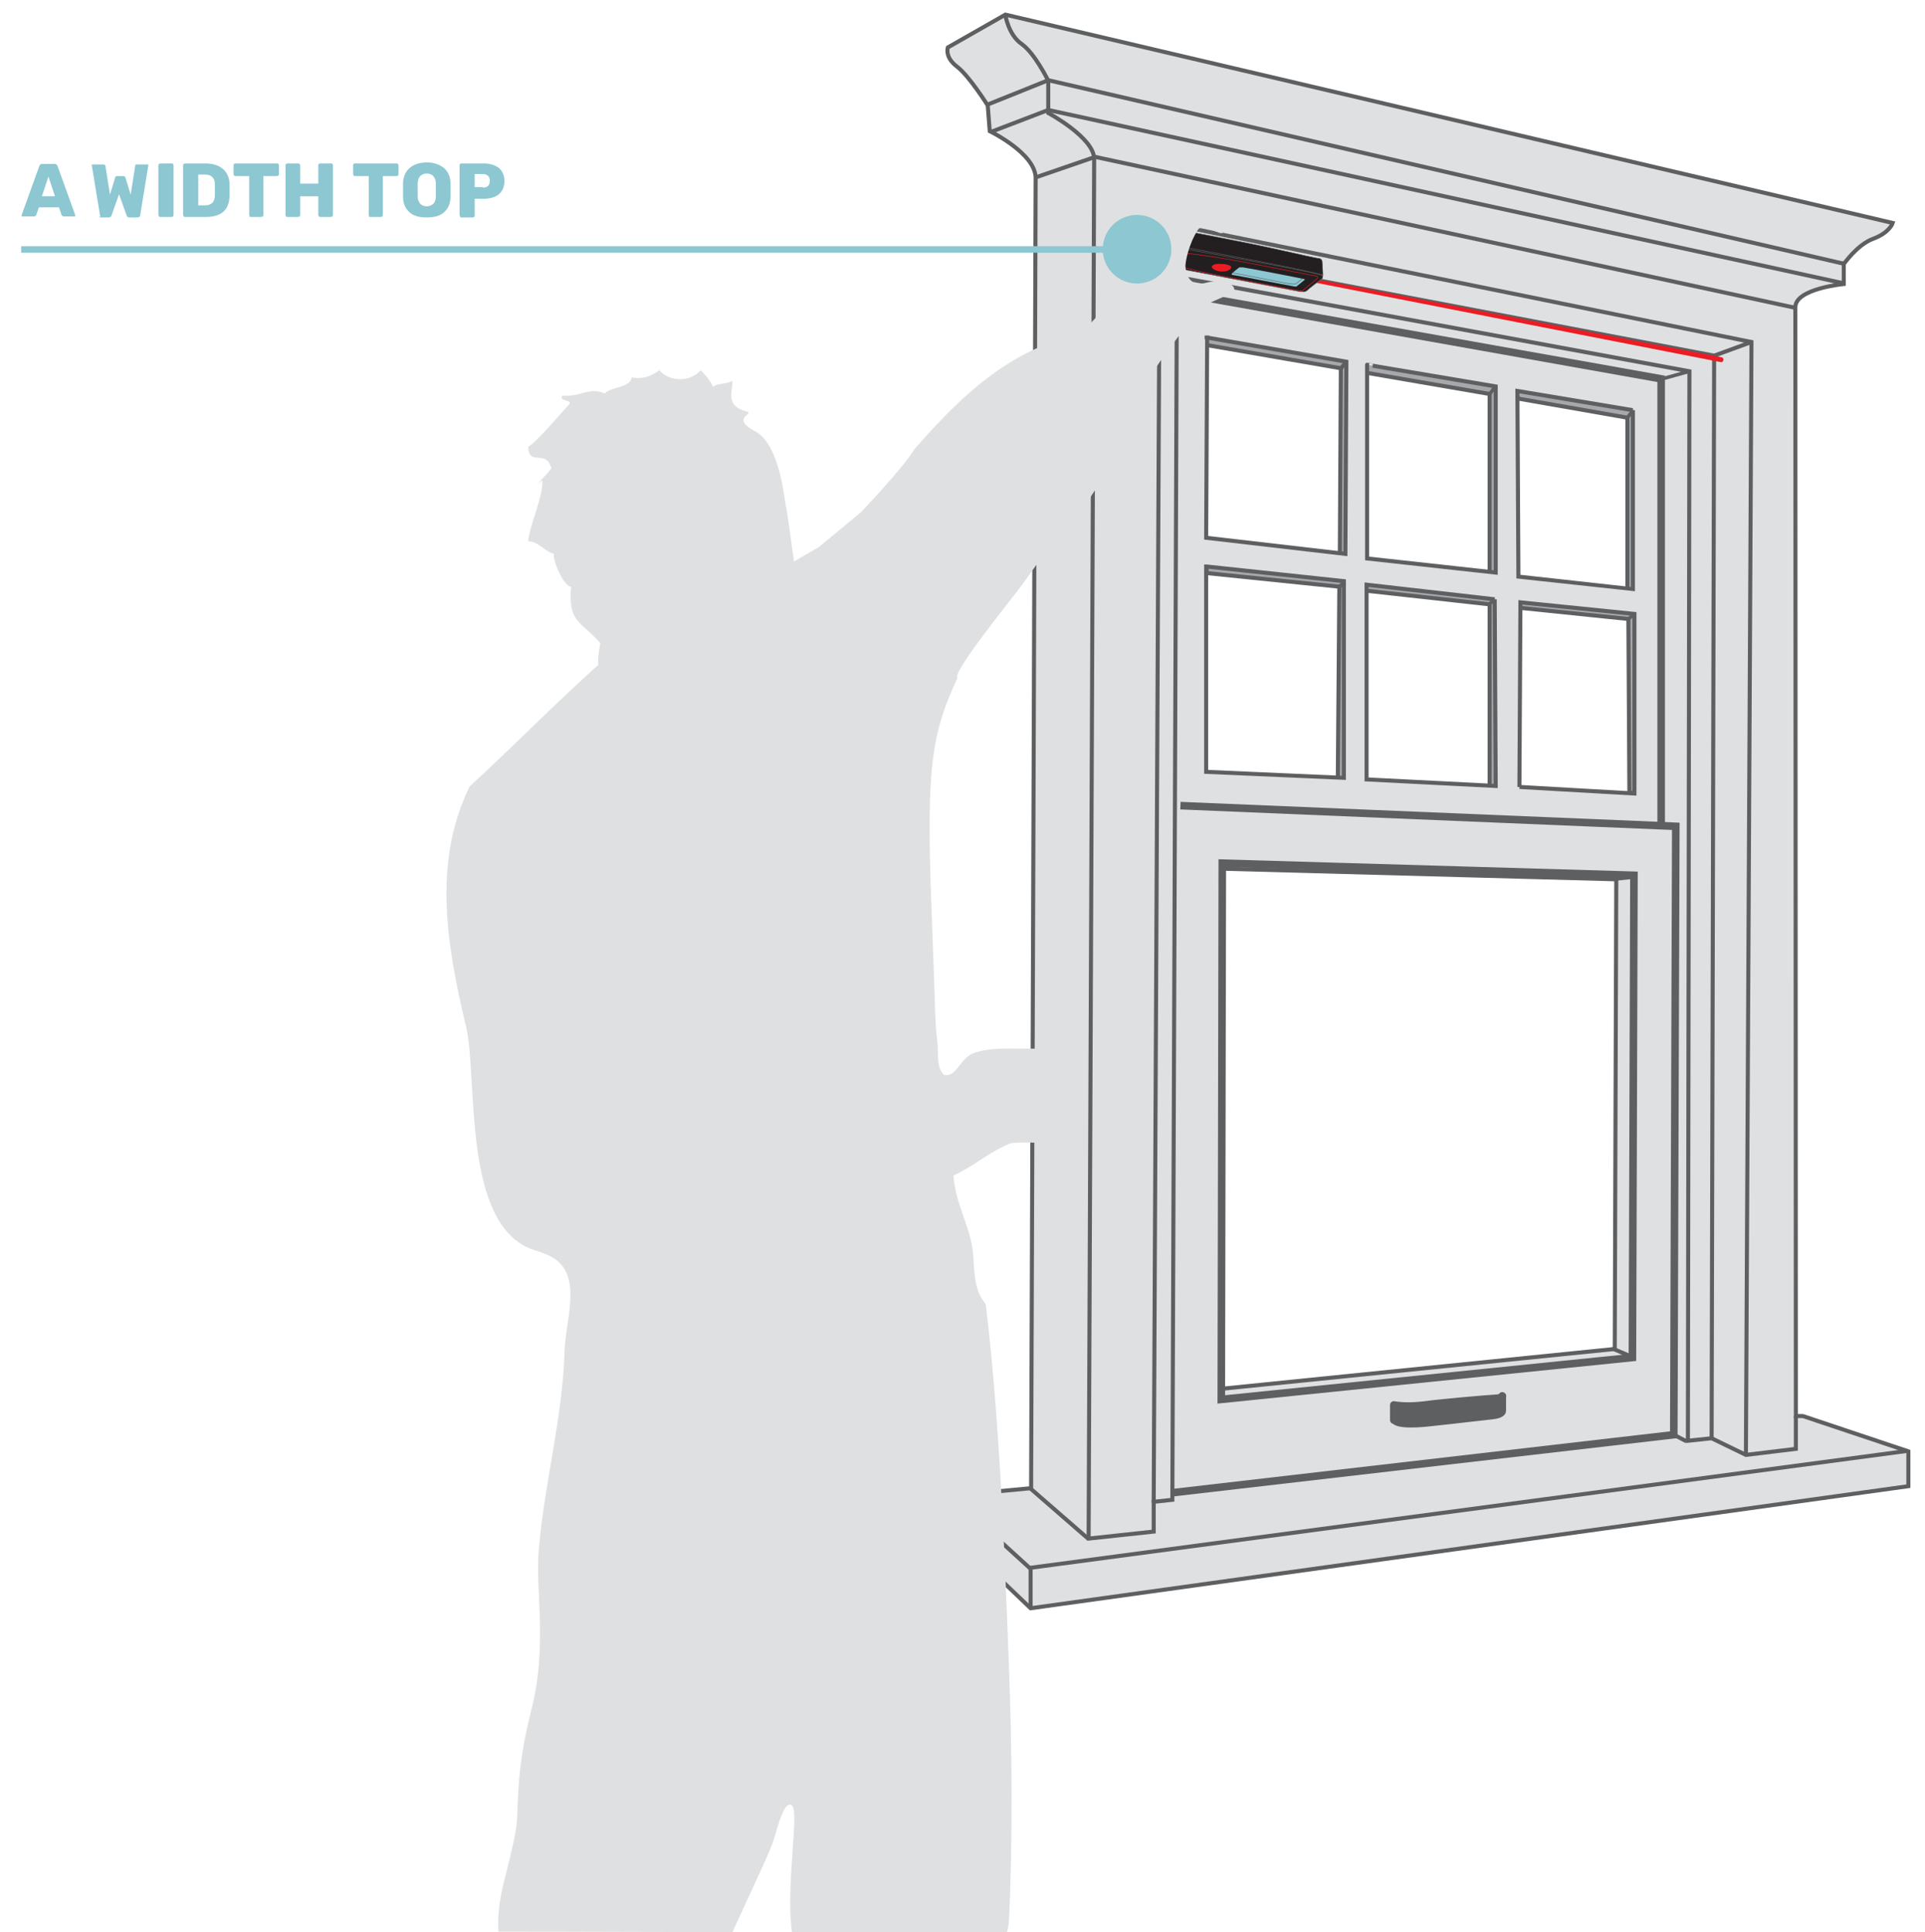
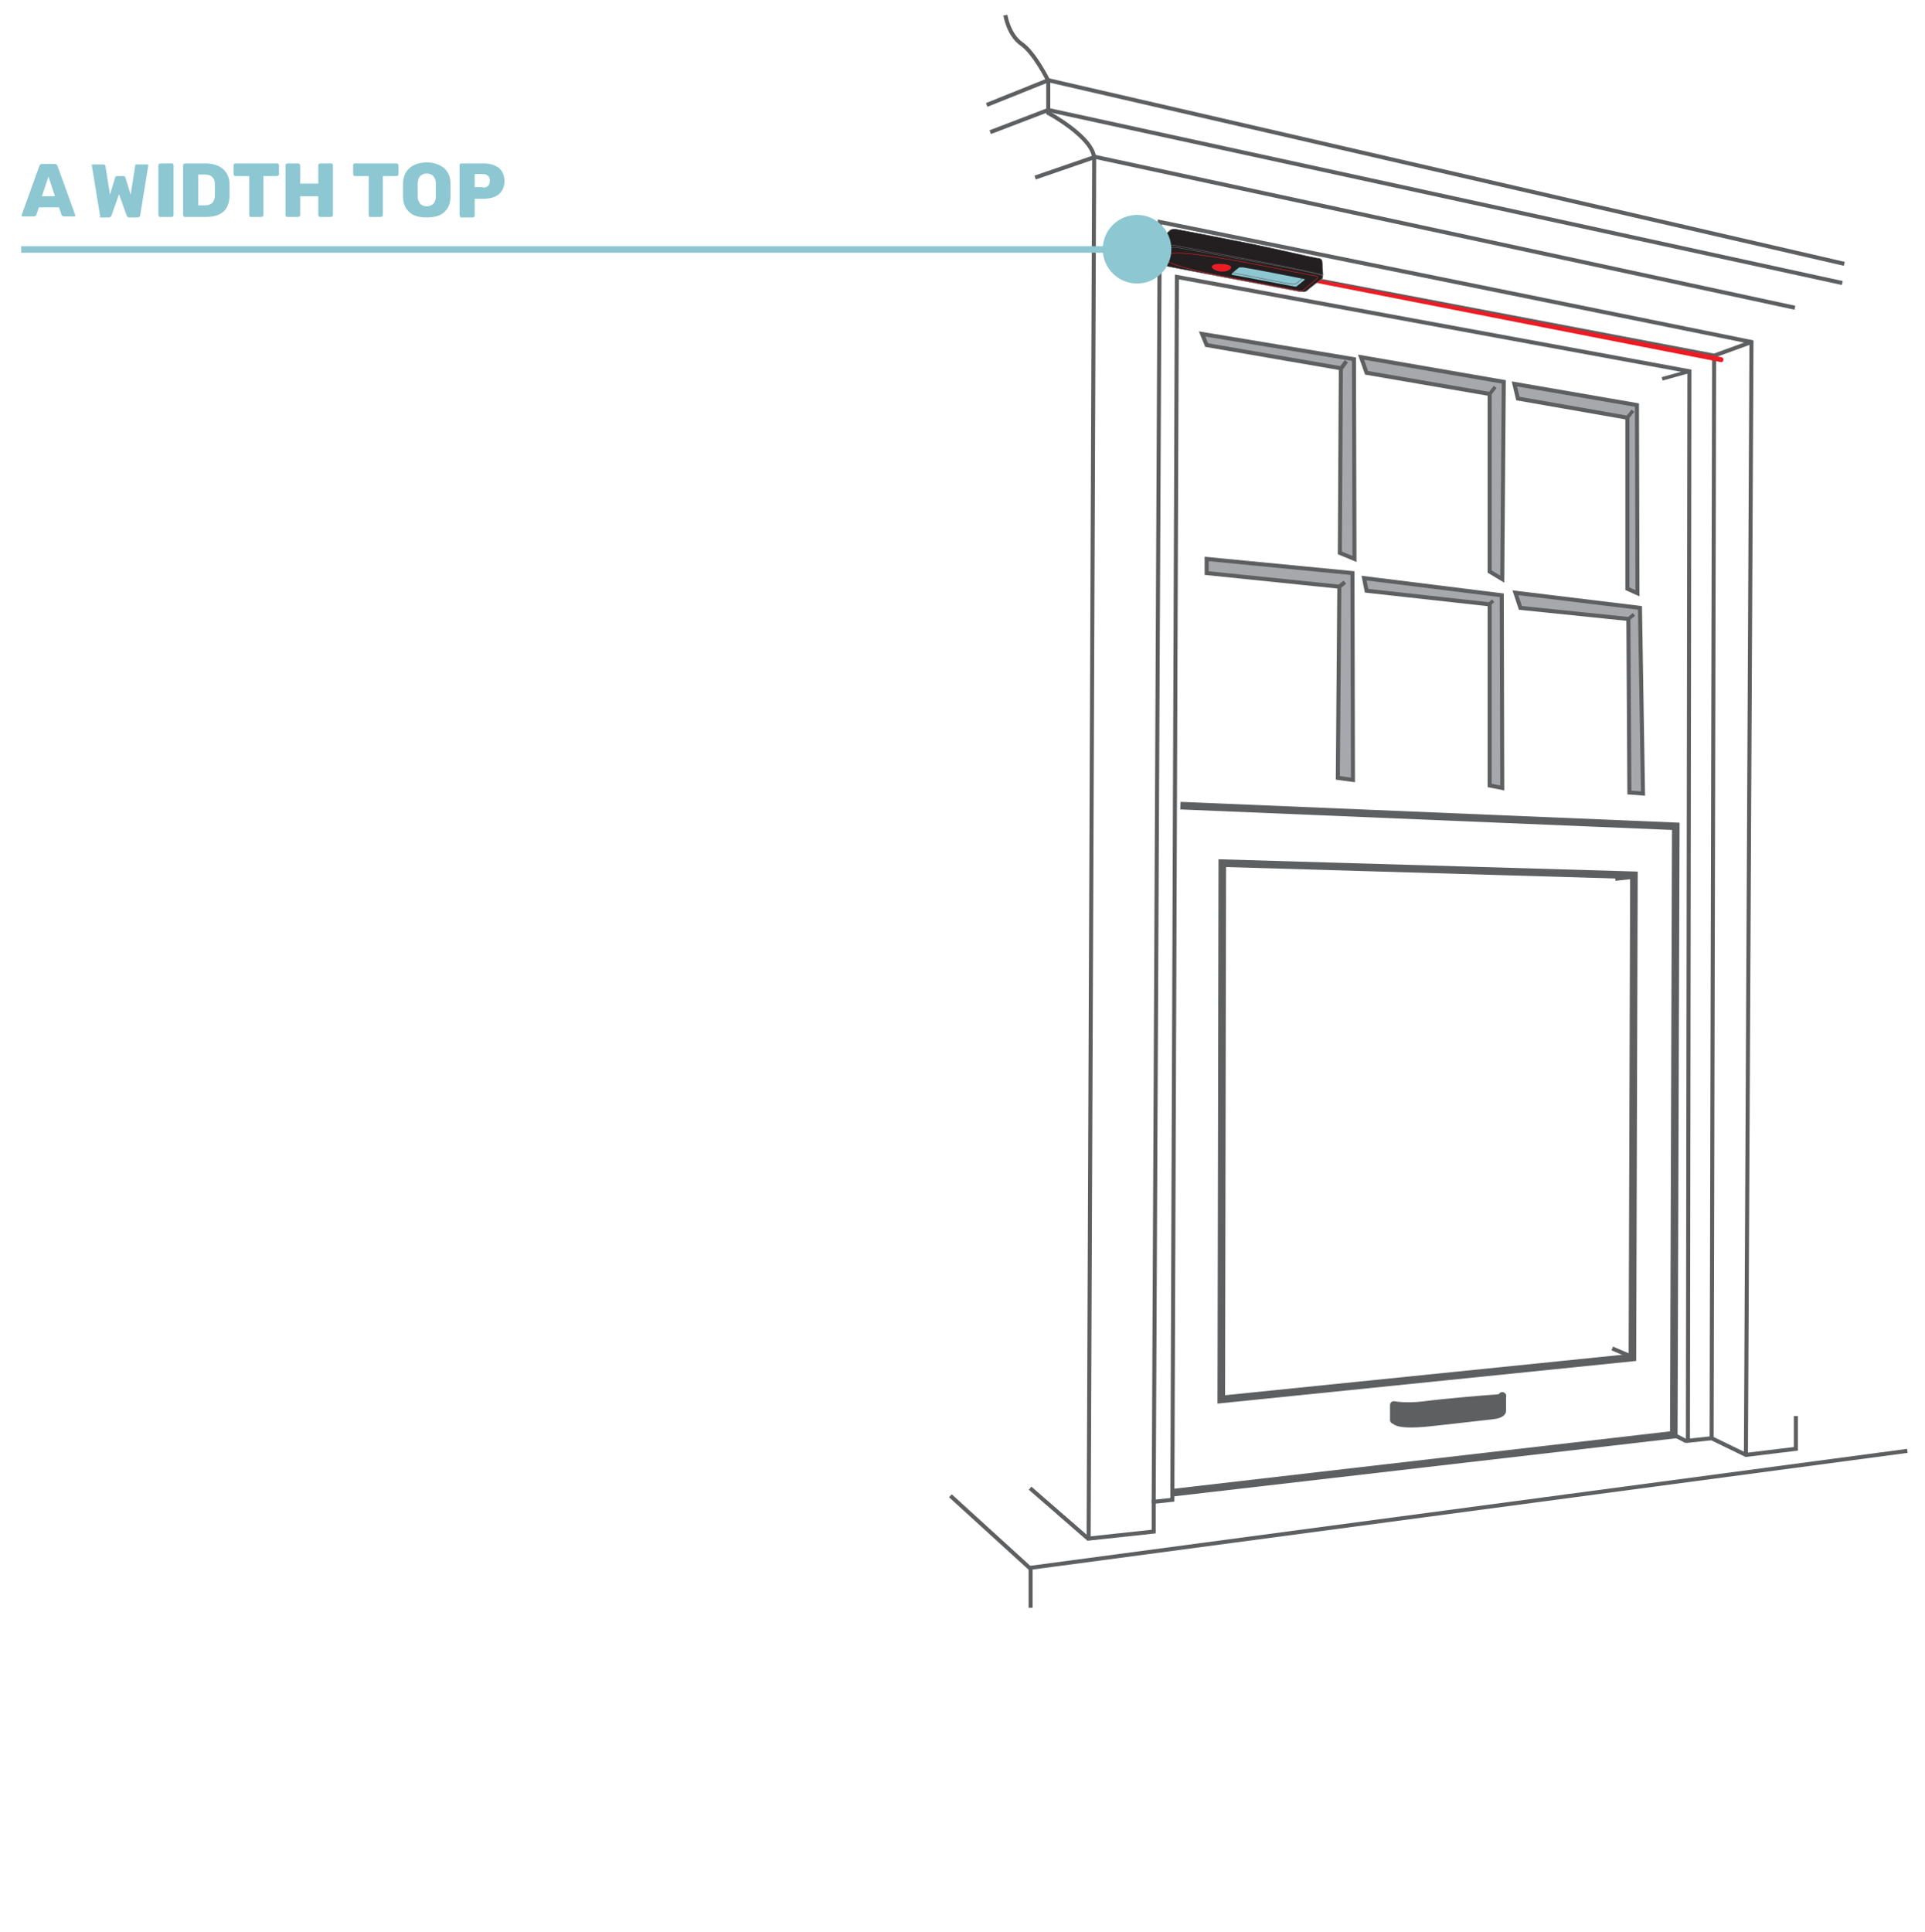
<svg xmlns="http://www.w3.org/2000/svg" id="Layer_1" data-name="Layer 1" version="1.1" viewBox="0 0 381.6 383">
  <defs>
    <style>
      .cls-1 {
        fill: #a6a8ab;
      }

      .cls-1, .cls-2, .cls-3, .cls-4, .cls-5, .cls-6, .cls-7, .cls-8, .cls-9 {
        stroke: #5e5f61;
      }

      .cls-1, .cls-2, .cls-3, .cls-4, .cls-5, .cls-6, .cls-7, .cls-9, .cls-10 {
        stroke-miterlimit: 10;
      }

      .cls-1, .cls-6, .cls-7, .cls-9 {
        stroke-width: .8px;
      }

      .cls-2 {
        stroke-width: .7px;
      }

      .cls-2, .cls-4, .cls-5, .cls-6, .cls-10 {
        fill: none;
      }

      .cls-3 {
        fill: #231f20;
      }

      .cls-3, .cls-4, .cls-10 {
        stroke-width: .1px;
      }

      .cls-11 {
        fill: #8cc7d2;
      }

      .cls-11, .cls-12, .cls-13 {
        stroke-width: 0px;
      }

      .cls-5, .cls-8 {
        stroke-width: 1.5px;
      }

      .cls-14 {
        mix-blend-mode: multiply;
      }

      .cls-12, .cls-7, .cls-9 {
        fill: #dfe0e1;
      }

      .cls-12, .cls-9 {
        fill-rule: evenodd;
      }

      .cls-8 {
        fill: #5e5f61;
        stroke-linecap: round;
        stroke-linejoin: round;
      }

      .cls-13 {
        fill: #ec1c24;
      }

      .cls-15 {
        isolation: isolate;
      }

      .cls-10 {
        stroke: #ec1c24;
      }
    </style>
  </defs>
  <g class="cls-15">
    <g id="Layer_1-2" data-name="Layer 1-2">
      <g>
        <polygon class="cls-1" points="322.6 116.7 322.6 82.8 300.9 79 300.2 76.1 324.5 80.3 324.6 117.6 322.6 116.7" />
        <polygon class="cls-1" points="295.3 113.3 295.3 78.1 270.9 73.9 269.8 70.8 298.1 75.7 297.8 114.8 295.3 113.3" />
        <polygon class="cls-1" points="265.6 109.6 265.8 73 239.2 68.4 238.3 66.2 268.4 71.2 268.5 110.8 265.6 109.6" />
        <polygon class="cls-1" points="323 157.1 322.8 122.7 301.4 120.5 300.4 117.5 325.1 120.5 325.7 157.3 323 157.1" />
        <polygon class="cls-1" points="295.3 155.7 295.3 119.8 270.9 117.1 270.4 114.6 297.7 118 297.8 156.2 295.3 155.7" />
        <polygon class="cls-1" points="265.2 154.2 265.5 116.3 239.2 113.6 239.2 110.8 268.1 113.6 268.2 154.6 265.2 154.2" />
-         <path class="cls-7" d="M356,280.7s-.1-216.1-.1-219.8,9.6-4.6,9.6-4.6v-4c.1,0,2.6-3.8,5.9-5,3.2-1.2,3.8-3.1,3.8-3.1L199.3,2.9l-11.4,6.5s-.7,1.9,1.8,3.8c2.4,1.8,6.1,7.7,6.1,7.7l.4,5.1s9.1,4.4,9.1,9.3-.9,259.7-.9,259.7l-16,1.5v7.1l15.9,15.2,174-24.2v-6.9l-20.9-7h-1.4ZM323.7,81.3v35.5c-.1,0-22.7-2.5-22.7-2.5l-.2-36.8,22.8,3.8h.1ZM296.5,76.6v36.9l-25.5-2.8v-38.4c-.1,0,25.5,4.3,25.5,4.3ZM296.3,118.8l.2,37-25.6-1.3v-38.6l25.4,2.9ZM239.2,66.9l27.7,4.8-.2,38.1-27.6-3.2.2-39.7h-.1,0ZM239.2,112.3l27.2,2.9v39c-.1,0-27.3-1.2-27.3-1.2v-40.7h.1ZM320.1,267.4l-78,7.9.2-103.1,78.1,2.1-.3,93.1h0ZM301.2,156l.2-36.6,22.6,2.3v35.6l-22.7-1.3h-.1Z" />
        <polyline class="cls-6" points="188.4 296.5 204.1 310.8 378.1 287.6" />
        <line class="cls-6" x1="204.3" y1="310.8" x2="204.3" y2="318.7" />
        <polyline class="cls-6" points="204.2 295 215.7 305 228.7 303.6 228.7 297.7 232.4 297.3 233.3 54.9 334.9 73.6 334.6 285.6 339.3 285.1 346.1 288.4 356 287.2 356 280.7" />
        <path class="cls-6" d="M215.8,305s1.1-269.3,1.1-273.5-9.1-9.1-9.1-9.1v-6.4s-2.7-5.5-5.3-7.3-3.2-5.7-3.2-5.7" />
        <polyline class="cls-6" points="205.2 35.2 217.1 31.1 355.8 61" />
        <polyline class="cls-6" points="196.3 26.2 207.8 21.8 365.2 56.1" />
        <polyline class="cls-6" points="195.6 20.8 207.8 15.9 365.6 52.3" />
        <polyline class="cls-5" points="234 159.7 332.2 163.8 331.8 284.4 232.4 295.9" />
        <polygon class="cls-5" points="242.3 171.1 242.1 277.4 323.6 269.1 323.9 173.5 242.3 171.1" />
-         <polyline class="cls-5" points="329.3 163.8 329.3 75.1 233.3 58" />
        <line class="cls-6" x1="334.3" y1="285.7" x2="331.8" y2="284.4" />
        <path class="cls-8" d="M276.5,281.5s.2,1.2,6.8.5c6.6-.7,9.6-1.1,12.5-1.4,2-.2,2-.9,2-.9v-3c.1,0,.2.4-1.5.5s-10,.8-13.8,1.3-6.2,0-6.2,0v3h.2Z" />
        <line class="cls-6" x1="320.2" y1="174.2" x2="323.9" y2="173.8" />
        <line class="cls-6" x1="319.6" y1="267.3" x2="323.6" y2="269" />
        <line class="cls-6" x1="265.8" y1="73.1" x2="266.9" y2="71.6" />
        <line class="cls-2" x1="295.3" y1="78.1" x2="296.4" y2="76.7" />
        <line class="cls-2" x1="322.6" y1="82.8" x2="323.7" y2="81.4" />
        <line class="cls-6" x1="265.5" y1="116.3" x2="266.6" y2="115.4" />
        <line class="cls-2" x1="294.9" y1="120" x2="296" y2="119.1" />
        <line class="cls-2" x1="322.8" y1="122.7" x2="323.9" y2="121.8" />
        <line class="cls-2" x1="329.5" y1="75.1" x2="334.9" y2="73.6" />
        <polyline class="cls-6" points="346.1 288.4 347.2 67.8 229.9 44 228.7 297.9" />
        <polyline class="cls-6" points="339.3 285.1 339.8 70.5 229.9 49.6" />
        <line class="cls-6" x1="347.2" y1="67.8" x2="339.8" y2="70.5" />
      </g>
      <path class="cls-13" d="M260.6,55.3v.7s80,15.7,80.6,15.8c.5,0,.7-.9,0-1s-80.6-15.5-80.6-15.5Z" />
      <path class="cls-9" d="M283,155.1" />
      <g>
        <path class="cls-3" d="M229.4,52.4c.8.2,27.3,5.2,28.3,5.4.7,0,.9.2,1.5-.3.4-.4,2-1.6,2.9-2.3.3-.2,0-2.8,0-3.3s-.5-.7-.7-.7c-.4,0-3-.6-8.8-1.9s-18.6-3.7-19.1-3.8c-1-.2-1.5,0-1.7.3-.1,0-2.6,2.6-2.9,2.9s-.2,2.6-.2,2.9.2.7.8.8h0Z" />
        <path class="cls-4" d="M228.7,52.1s-.1-.2,0-.4,2.7-2.5,3-2.8.7-.4,1.5-.2c2.7.5,8.9,1.7,14.8,2.8,5.3,1,10.9,2.2,13,2.7s1.1,0,1.1.5" />
        <path class="cls-4" d="M229.6,52.4s-.9,0-.5-.6,2.4-2.1,2.8-2.5c.4-.4.9-.3,1.7-.2,1.7.3,9.9,1.8,17,3.1s11,2.2,11.2,2.3c.4,0,.5.4.3.6" />
        <path class="cls-10" d="M257.4,57.6c-.2,0-12.6-2.4-13.6-2.6-3.8-.7-14.4-2.7-13-4.3,1.2-1.4,10.6.3,16.6,1.4,4.2.8,13.2,2.6,13.4,2.6.3,0,.6.2.3.5s-2.7,2.3-2.9,2.4h-.9s.1,0,.1,0Z" />
        <path class="cls-13" d="M244.1,52.9c-.3-.4-1.3-.6-2.4-.6s-1.7.4-1.4.8c.2.3.8.6,1.5.7,1.4.2,2.5-.5,2.2-.9h0Z" />
        <path class="cls-11" d="M244.2,54.2s1.4-1.2,1.5-1.2h.7c.3,0,11.8,2.2,12,2.3.2,0,.3,0,.2.2,0,0-1.5,1.2-1.6,1.3h-.4c-.1,0-12-2.3-12.2-2.3s-.3,0-.2-.2h0Z" />
        <path class="cls-4" d="M258.2,55.2s-1.3,1.1-1.4,1.1h-.8c-.5,0-10.3-2-11.6-2.2" />
      </g>
      <g class="cls-14">
-         <path class="cls-12" d="M228.7,73.5c3.5-5.1,7.2-10.1,9.9-12.5.4-.4.8-.7,1.2-.9.9-.6,4.5-1.8,4.8-2.5.6-1.4-2.9-2.2-5.3-1.6-3.4,1-4.1-1.4-4.3-3-.1-.9.6-4.6,2.5-7.5.9-1.3,4.6,1.3,4.9.6.4-1-3.7-5.3-7.2-5.1-3.5.3-5.8,1.2-7.6,2.7-.9.8-4.3,10.2-5.8,11.8-.7.8-1.5.7-2,1.5-1.2,1.8-1.1,4.2-2.6,6-2,2.3-4.7,3.5-7.5,6-.5-.4-1-.7-1.6-1-.6.2-1.2.5-1.8.7-10,4.2-17.9,12.2-25,20.3-2.2,3.7-10.6,12.5-10.6,12.5l-8.3,6.9-5,2.9s-1.4-10.1-1.5-10.5c-.3,0-.9-12.5-6.2-15.3s.5-3.5-1.9-4c-4.6-1.2-2.1-5-2.7-6-1.1.7-3.3.5-3.7,1.2-.7-1.4-1.6-2.4-2.5-3.3-2.5,2.7-6.5,2-8.2,0-1.8,1.3-3.4,1.8-5.5,1.4-.2,2.1-4.3,1.9-5.3,3.2-3.1-1.4-4.9.8-8.4.4-.9,1.2,2.2.8,1.3,1.8-2,2.1-6.1,7.1-8.1,8.4.2,4,3.5.3,4.6,4.2-.5.9-4.1,4.4-1.8,2.4.3,2.9-2.6,9.2-2.8,12.1,2,0,3.1,1.9,5.1,2.5-.3,1.2,1.9,6.4,3.4,6.5-.6,7.2,1.9,6.7,5.8,11.2-.2,1.3-.5,2.6-.4,4.3-8.7,7.8-16.9,16.2-25.5,24.1-7.5,15.3-4.4,32-.7,47.7,2.4,10-1,39.5,13.5,44.2,1.9.6,3.7,1.2,5,2.5,4.1,4.1,1.2,11.5,1,17.8-.4,13.1-4,26-5.1,39.1-.7,8.3,1.8,19.1-1.5,31.9s-2.4,20-3,23.4c-1.4,8.3-3.9,13.2-3.5,20.4,17.8,0,33.4.1,46.4.1,3.8-8.4,7.6-16.2,8.3-18.7.7-2.3,2-7.6,3.5-6.4s-1.3,16.3,0,25.1h42.6s.3-.7.4-2.1c.8-15.7.6-35.5,0-50.7-.9-24.4-2-50.5-4.6-71.7-2.5-2.9-2.2-6.9-2.5-9.9-.4-5.2-3.5-9.8-3.9-15.6,4.1-1.8,7.1-4.7,11.4-6.4,6.2-.6,12.6,1.2,12.4-.4-.4-2.8.7-6.1,1.8-8.5-.4-1.6-.7-3.3-1-5-.9-.3-1.6-1-2-2.1,0-.3-.2-.6-.3-.9-1.4-.7-2.9-1.3-4.2-1.9-4.5.3-10.3-.5-14.2,1-2.7,1.1-3.2,4.7-5.7,4.3-1.7-1.4-1.1-4.3-1.4-6.7-.5-4.5-.2-1.5-1.2-28s.2-33.3,5.2-44c-1.1-1.1,10.3-15.1,12.6-18.2,3.2-4.4,5.8-8.5,10.1-11.9,4.5-7.5,9.9-14.5,14.4-21.8-.2-.6-.5-1.2-.9-1.8,1-1.3,2.1-6.1,2.8-7.1h-.1,0Z" />
-       </g>
+         </g>
      <g class="cls-15">
        <g id="Layer_1-2-2" data-name="Layer 1-2-2">
          <circle class="cls-11" cx="225.4" cy="49.4" r="6.8" />
          <rect class="cls-11" x="4.2" y="48.8" width="221.3" height="1.3" />
        </g>
      </g>
    </g>
  </g>
  <g>
    <path class="cls-11" d="M4.3,42.9c0,0,0-.1,0-.2s0-.1,0-.1l3.5-9.7c.1-.3.3-.4.6-.4h2.4c.3,0,.5.1.6.4l3.5,9.7s0,0,0,.1,0,.2,0,.2c0,0-.1,0-.2,0h-2c-.2,0-.4-.1-.5-.3l-.5-1.5h-4l-.5,1.5c-.1.2-.3.3-.5.3h-2c0,0-.2,0-.2,0ZM8.2,38.9h2.7l-1.3-3.9-1.3,3.9Z" />
    <path class="cls-11" d="M20,42.9c-.1,0-.2-.2-.2-.4l-1.6-9.7s0,0,0,0c0,0,0-.2,0-.2,0,0,.1,0,.2,0h2c.3,0,.5.1.5.3l.9,5.7,1-3.3c0-.3.2-.4.5-.4h1.1c.3,0,.4.1.5.4l1,3.3.9-5.7c0-.1,0-.2.1-.3,0,0,.2,0,.3,0h2c0,0,.2,0,.2,0,0,0,0,.1,0,.2h0c0,0-1.6,9.8-1.6,9.8,0,.1,0,.3-.2.4-.1,0-.2.1-.4.1h-1.5c-.2,0-.3,0-.4-.1,0,0-.2-.2-.2-.3l-1.5-4.2-1.5,4.2c0,.1-.1.2-.2.3,0,0-.2.1-.4.1h-1.5c-.2,0-.3,0-.4-.1Z" />
    <path class="cls-11" d="M31.5,42.9c0,0-.1-.2-.1-.3v-9.8c0-.1,0-.2.1-.3,0,0,.2-.1.3-.1h2.2c.1,0,.2,0,.3.1s.1.2.1.3v9.8c0,.1,0,.2-.1.3,0,0-.2.1-.3.1h-2.2c-.1,0-.2,0-.3-.1Z" />
    <path class="cls-11" d="M36.4,42.9c0,0-.1-.2-.1-.3v-9.8c0-.1,0-.2.1-.3,0,0,.2-.1.3-.1h4c1.5,0,2.7.4,3.5,1.1.8.7,1.3,1.7,1.3,3.1,0,.3,0,.7,0,1.2s0,.9,0,1.1c-.1,2.8-1.7,4.1-4.7,4.1h-4.1c-.1,0-.2,0-.3-.1ZM40.7,40.7c.6,0,1.1-.2,1.4-.5.3-.3.5-.8.5-1.5,0-.3,0-.7,0-1.1s0-.8,0-1.1c0-.6-.2-1.1-.5-1.4-.3-.3-.8-.5-1.4-.5h-1.4v6.1h1.5Z" />
    <path class="cls-11" d="M49.5,42.9c0,0-.1-.2-.1-.3v-7.7h-2.7c-.1,0-.2,0-.3-.1,0,0-.1-.2-.1-.3v-1.7c0-.1,0-.2.1-.3s.2-.1.3-.1h8.2c.1,0,.2,0,.3.1,0,0,.1.2.1.3v1.7c0,.1,0,.2-.1.3,0,0-.2.1-.3.1h-2.7v7.7c0,.1,0,.2-.1.3,0,0-.2.1-.3.1h-2.1c-.1,0-.2,0-.3-.1Z" />
    <path class="cls-11" d="M56.7,42.9c0,0-.1-.2-.1-.3v-9.8c0-.1,0-.2.1-.3,0,0,.2-.1.3-.1h2.1c.1,0,.2,0,.3.1,0,0,.1.2.1.3v3.6h3.6v-3.6c0-.1,0-.2.1-.3s.2-.1.3-.1h2.1c.1,0,.2,0,.3.1s.1.2.1.3v9.8c0,.1,0,.2-.1.3,0,0-.2.1-.3.1h-2.1c-.1,0-.2,0-.3-.1,0,0-.1-.2-.1-.3v-3.7h-3.6v3.7c0,.1,0,.2-.1.3,0,0-.2.1-.3.1h-2.1c-.1,0-.2,0-.3-.1Z" />
    <path class="cls-11" d="M73.2,42.9c0,0-.1-.2-.1-.3v-7.7h-2.7c-.1,0-.2,0-.3-.1,0,0-.1-.2-.1-.3v-1.7c0-.1,0-.2.1-.3s.2-.1.3-.1h8.2c.1,0,.2,0,.3.1,0,0,.1.2.1.3v1.7c0,.1,0,.2-.1.3,0,0-.2.1-.3.1h-2.7v7.7c0,.1,0,.2-.1.3,0,0-.2.1-.3.1h-2.1c-.1,0-.2,0-.3-.1Z" />
    <path class="cls-11" d="M81.2,42.1c-.8-.7-1.3-1.7-1.3-3.1,0-.3,0-.7,0-1.3s0-1,0-1.3c0-1.3.5-2.4,1.3-3.1s2-1.1,3.4-1.1,2.5.4,3.4,1.1c.8.7,1.3,1.7,1.3,3.1,0,.6,0,1,0,1.3s0,.7,0,1.3c0,1.4-.5,2.4-1.3,3.1-.8.7-1.9,1-3.4,1s-2.6-.3-3.4-1ZM85.9,40.4c.3-.3.5-.8.5-1.5,0-.6,0-1,0-1.3s0-.7,0-1.2c0-.7-.2-1.1-.5-1.5-.3-.3-.7-.5-1.3-.5s-1,.2-1.3.5c-.3.3-.5.8-.5,1.5,0,.3,0,.7,0,1.2s0,1,0,1.3c0,.7.2,1.1.5,1.5.3.3.7.5,1.3.5s.9-.2,1.3-.5Z" />
    <path class="cls-11" d="M91.2,42.9c0,0-.1-.2-.1-.3v-9.8c0-.1,0-.2.1-.3,0,0,.2-.1.3-.1h4.3c1.3,0,2.3.3,3.1.9.7.6,1.1,1.5,1.1,2.6s-.4,2-1.1,2.6-1.8.9-3.1.9h-1.7v3.3c0,.1,0,.2-.1.3,0,0-.2.1-.3.1h-2.2c-.1,0-.2,0-.3-.1ZM95.7,37.2c.4,0,.7-.1,1-.3.2-.2.4-.5.4-1s-.1-.7-.3-1c-.2-.2-.6-.4-1-.4h-1.7v2.6h1.7Z" />
  </g>
</svg>